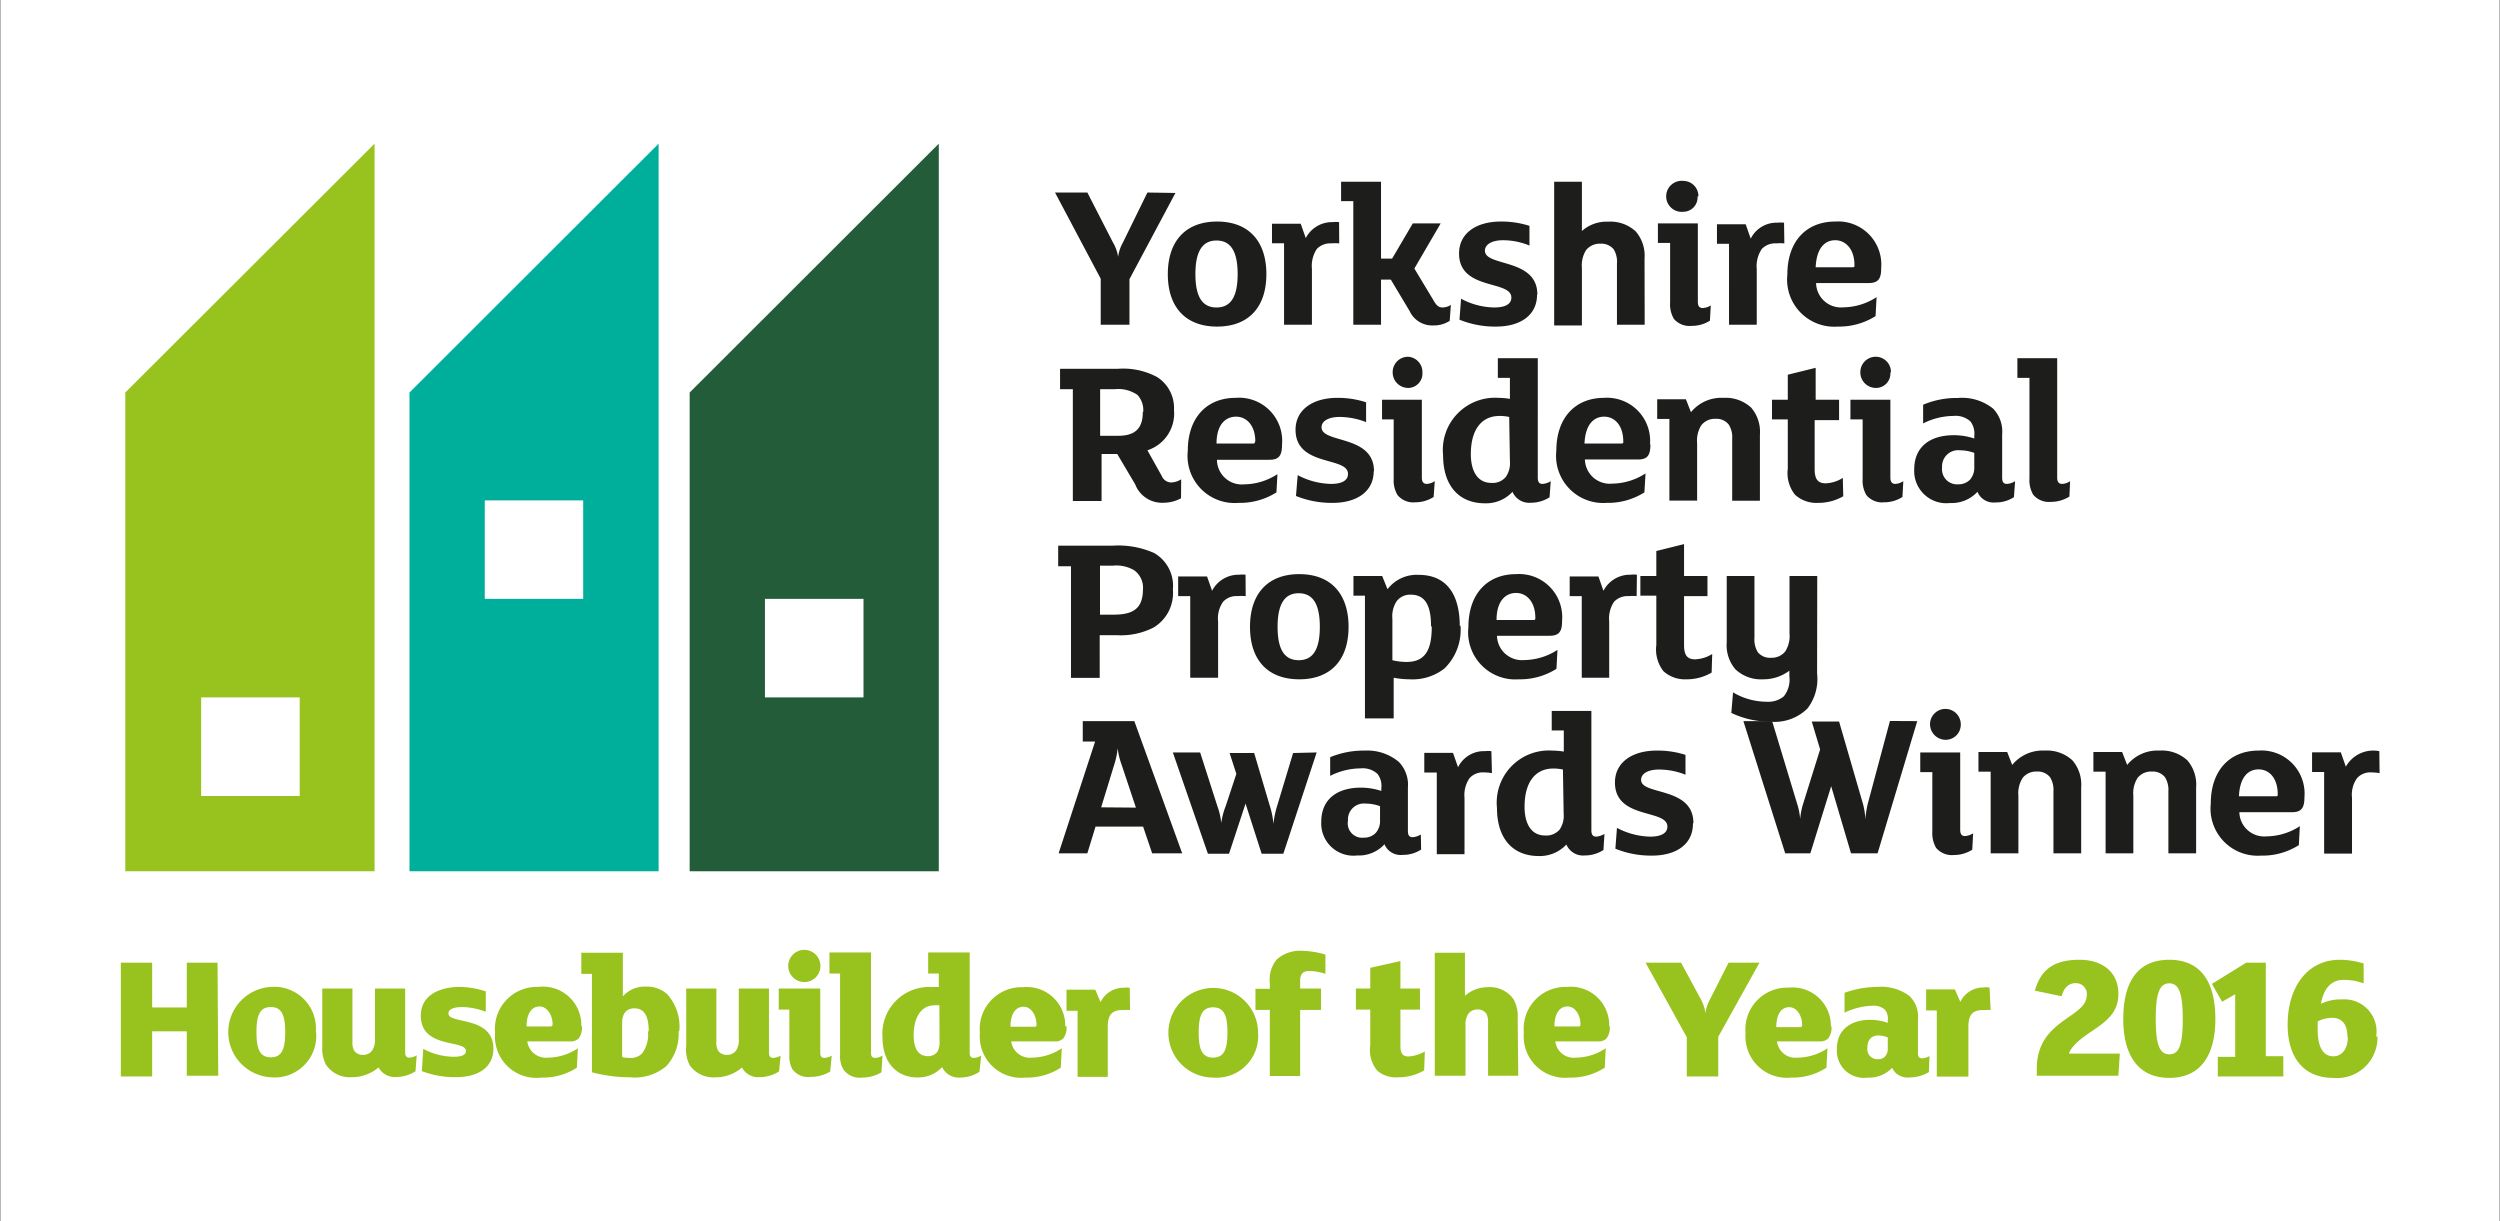
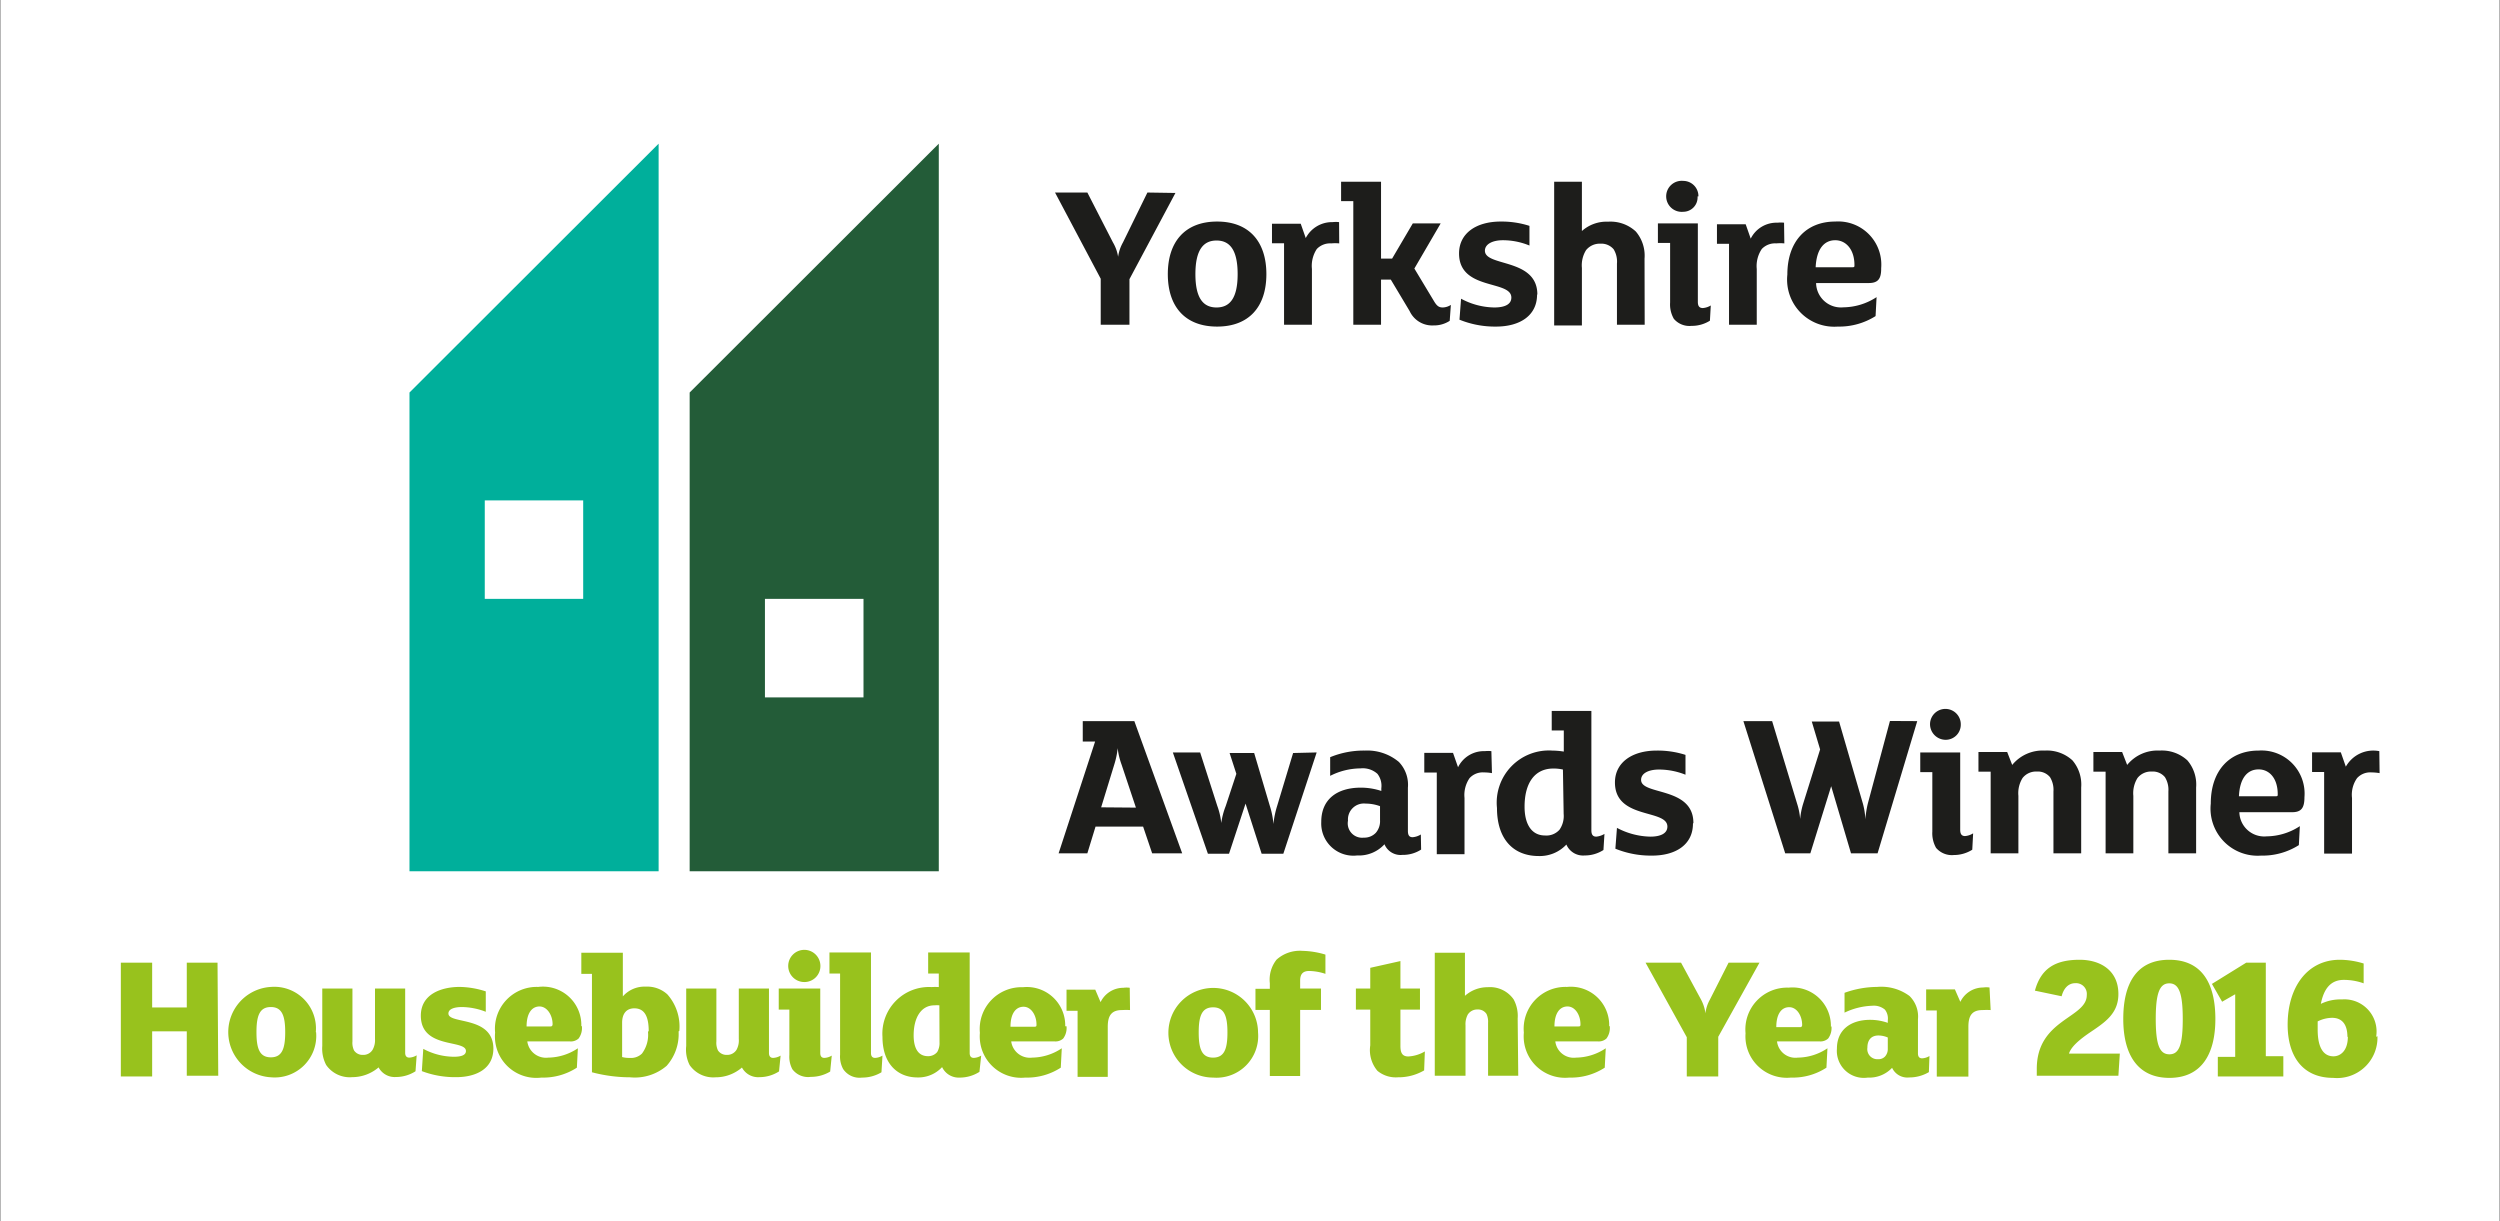
<svg xmlns="http://www.w3.org/2000/svg" id="Layer_1" data-name="Layer 1" viewBox="0 0 174 85">
  <rect x="0" y="0" width="174" height="85" fill="#808080" stroke="none" />
  <defs>
    <style>.cls-1{fill:#fff;}.cls-2{fill:#98c21d;}.cls-3{fill:#00af9b;}.cls-4{fill:#235c38;}.cls-5{fill:#1d1d1b;}</style>
  </defs>
  <rect class="cls-1" x="0.04" y="-0.07" width="173.92" height="85.14" />
-   <path class="cls-2" d="M14,48.54h6.86V55.4H14ZM8.72,60.64H26.07V10L8.72,27.32Z" />
  <path class="cls-3" d="M33.74,34.83h6.85v6.85H33.74ZM28.5,60.64H45.84V10L28.5,27.32Z" />
  <path class="cls-4" d="M60.1,48.54H53.24V41.68H60.1ZM48,27.32V60.64H65.34V10Z" />
  <path class="cls-2" d="M163.41,72.16c0,1-.54,1.36-1,1.36-.67,0-1.1-.56-1.1-1.86,0-.18,0-.4,0-.57a2.3,2.3,0,0,1,1-.25c.73,0,1.07.5,1.07,1.32m2,0A2.24,2.24,0,0,0,163,69.56a3.11,3.11,0,0,0-1.47.31c.21-1.06.69-1.67,1.6-1.67a4.09,4.09,0,0,1,1.38.24l0-1.38a5.71,5.71,0,0,0-1.66-.26c-2.24,0-3.63,1.88-3.63,4.52,0,2.14,1,3.7,3.17,3.7a2.81,2.81,0,0,0,3.08-2.9m-6.55,1.39h-1.22V67h-1.36l-2.39,1.48.71,1.24.91-.52v4.36h-1.21v1.36h4.56Zm-7-2.59c0,1.8-.25,2.46-.93,2.46s-.95-.66-.95-2.46.27-2.48.94-2.48.94.68.94,2.48m2.27,0c0-2.48-.94-4.12-3.21-4.12s-3.2,1.64-3.2,4.12,1,4.1,3.21,4.1,3.2-1.62,3.2-4.1M144,73.33c.2-.65,1.21-1.3,1.74-1.66.94-.64,1.7-1.25,1.7-2.49,0-1.62-1.23-2.38-2.7-2.38-1.7,0-2.69.61-3.11,2.15l1.86.39c.12-.48.42-.91.95-.91a.75.75,0,0,1,.8.83c0,1.61-3.48,1.67-3.48,5.13v.48h5.68l.1-1.54Zm-5.53-4.6a1.57,1.57,0,0,0-.44,0,1.76,1.76,0,0,0-1.59,1l-.38-.87h-2v1.47h.74v4.6H137V71.46c0-.81.28-1.16,1-1.16a5.28,5.28,0,0,1,.55,0ZM131.39,73a.77.77,0,0,1-.19.53.62.62,0,0,1-.49.19.7.7,0,0,1-.74-.8c0-.49.23-.85.77-.85a1.65,1.65,0,0,1,.65.14Zm2.9.5a1.1,1.1,0,0,1-.51.16c-.19,0-.29-.11-.29-.34V70.94a2,2,0,0,0-.59-1.62,3.3,3.3,0,0,0-2.26-.63,6.75,6.75,0,0,0-2.26.41v1.38a4.82,4.82,0,0,1,1.93-.48,1.2,1.2,0,0,1,.88.27,1,1,0,0,1,.2.75v.17a3.72,3.72,0,0,0-1.22-.21c-1.36,0-2.32.69-2.32,2A1.88,1.88,0,0,0,130,75a2.18,2.18,0,0,0,1.69-.68,1.17,1.17,0,0,0,1.19.67,2.67,2.67,0,0,0,1.37-.37Zm-8.86-2.17c0,.11-.05.16-.14.16h-1.66c0-.92.36-1.39.9-1.39s.9.61.9,1.23m2,.13a2.67,2.67,0,0,0-2.94-2.72,2.91,2.91,0,0,0-3,3.18A2.88,2.88,0,0,0,124.65,75a4.3,4.3,0,0,0,2.47-.69l.07-1.35a3.75,3.75,0,0,1-2.06.65,1.29,1.29,0,0,1-1.45-1.13h2.94a.79.79,0,0,0,.62-.2,1.23,1.23,0,0,0,.23-.85M120.31,67,119,69.59a2.46,2.46,0,0,0-.3.94h0a2.81,2.81,0,0,0-.33-1L117,67h-2.47l2.87,5.19v2.73h2.19V72.16L122.46,67ZM110,71.28c0,.11,0,.16-.14.16h-1.67c0-.92.37-1.39.91-1.39s.9.61.9,1.23m2,.13a2.67,2.67,0,0,0-2.94-2.72,2.91,2.91,0,0,0-3,3.18A2.88,2.88,0,0,0,109.22,75a4.32,4.32,0,0,0,2.47-.69l.07-1.35a3.78,3.78,0,0,1-2.06.65,1.29,1.29,0,0,1-1.45-1.13h2.94a.79.79,0,0,0,.62-.2,1.23,1.23,0,0,0,.23-.85m-6.41-.54a2.42,2.42,0,0,0-.28-1.33,2,2,0,0,0-1.81-.85,2.36,2.36,0,0,0-1.58.6v-3h-2.1v8.56H102v-3.5a1.42,1.42,0,0,1,.16-.76.78.78,0,0,1,.68-.35.7.7,0,0,1,.62.31,1.28,1.28,0,0,1,.11.62v3.68h2.1Zm-6.46,2.29a2.55,2.55,0,0,1-1.15.35c-.44,0-.55-.28-.55-.73V70.27h1.36V68.8H97.47V66.89l-2.1.47V68.8h-1v1.47h1v2.49a2.23,2.23,0,0,0,.5,1.77,2,2,0,0,0,1.42.45,3.55,3.55,0,0,0,1.83-.48Zm-6.92-6.74a5.88,5.88,0,0,0-1.59-.26,2.43,2.43,0,0,0-1.81.61,2.24,2.24,0,0,0-.47,1.64v.39h-1v1.47h1v4.6h2.11v-4.6h1.45V68.8H90.49v-.55c0-.45.19-.67.63-.67a3.77,3.77,0,0,1,1.13.2Zm-6.82,5.42c0,1.13-.21,1.75-1,1.75s-1-.62-1-1.75.21-1.75,1-1.75,1,.63,1,1.75m2.13,0A3.12,3.12,0,1,0,84.44,75a2.9,2.9,0,0,0,3.12-3.14m-8.93-3.11a1.53,1.53,0,0,0-.44,0,1.76,1.76,0,0,0-1.59,1l-.37-.87h-2v1.47H75v4.6h2.1V71.46c0-.81.29-1.16,1-1.16a4.91,4.91,0,0,1,.55,0Zm-6.49,2.55c0,.11,0,.16-.14.16H70.33c0-.92.37-1.39.91-1.39s.9.61.9,1.23m2,.13a2.67,2.67,0,0,0-2.94-2.72,2.91,2.91,0,0,0-3,3.18A2.88,2.88,0,0,0,71.36,75a4.32,4.32,0,0,0,2.47-.69l.07-1.35a3.78,3.78,0,0,1-2.06.65,1.31,1.31,0,0,1-1.46-1.13h3a.79.79,0,0,0,.62-.2,1.23,1.23,0,0,0,.23-.85m-8.84,1.12a1.21,1.21,0,0,1-.16.67.81.81,0,0,1-.64.29c-.74,0-1-.64-1-1.45,0-1.22.51-2.09,1.45-2.09a2.22,2.22,0,0,1,.34,0Zm2.9.92a1.1,1.1,0,0,1-.51.16c-.19,0-.29-.11-.29-.34v-7H64.6v1.47h.74v.94a4.07,4.07,0,0,0-.5,0,3.25,3.25,0,0,0-3.42,3.47c0,1.81,1,2.82,2.44,2.82a2.25,2.25,0,0,0,1.71-.72A1.28,1.28,0,0,0,66.8,75a2.54,2.54,0,0,0,1.37-.4Zm-6.87,0a1.1,1.1,0,0,1-.51.16c-.19,0-.29-.11-.29-.34v-7H57.73v1.47h.74v5.64a1.83,1.83,0,0,0,.21,1A1.37,1.37,0,0,0,60,75a2.59,2.59,0,0,0,1.35-.37Zm-3.53,0a1.1,1.1,0,0,1-.51.16c-.19,0-.29-.11-.29-.34V68.8H54.2v1.47h.74v3.15a1.83,1.83,0,0,0,.21,1,1.37,1.37,0,0,0,1.28.53,2.59,2.59,0,0,0,1.35-.37Zm-.79-6.25a1.12,1.12,0,1,0-1.12,1.13,1.11,1.11,0,0,0,1.12-1.13m-2.77,6.25a1.1,1.1,0,0,1-.52.16c-.18,0-.29-.11-.29-.34V68.8h-2.1v3.51a1.35,1.35,0,0,1-.16.76.76.76,0,0,1-.68.35.71.71,0,0,1-.61-.31,1.23,1.23,0,0,1-.11-.63V68.8h-2.1v4A2.37,2.37,0,0,0,48,74.13a2,2,0,0,0,1.81.85,2.79,2.79,0,0,0,1.83-.68,1.28,1.28,0,0,0,1.22.67,2.53,2.53,0,0,0,1.36-.4ZM45.1,71.81a2.18,2.18,0,0,1-.42,1.52,1.09,1.09,0,0,1-.85.3,1.84,1.84,0,0,1-.53-.06V71.18c0-.59.27-1,.85-1,.74,0,1,.62,1,1.58m2.13,0a3.37,3.37,0,0,0-.83-2.55,2.08,2.08,0,0,0-1.51-.54,2,2,0,0,0-1.59.68V66.31H40.46v1.47h.74v6.85a10.44,10.44,0,0,0,2.65.35,3.4,3.4,0,0,0,2.55-.8,3.33,3.33,0,0,0,.83-2.4m-8.77-.5c0,.11-.05.16-.14.16H36.65c0-.92.37-1.39.9-1.39s.91.61.91,1.23m2,.13a2.67,2.67,0,0,0-3-2.72,2.91,2.91,0,0,0-3,3.18A2.88,2.88,0,0,0,37.68,75a4.32,4.32,0,0,0,2.47-.69l.07-1.35a3.78,3.78,0,0,1-2.06.65,1.31,1.31,0,0,1-1.46-1.13h2.94a.8.8,0,0,0,.63-.2,1.23,1.23,0,0,0,.23-.85M34.34,73c0-2.33-3.13-1.69-3.13-2.46,0-.33.45-.45.94-.45a4.72,4.72,0,0,1,1.66.33V69A6.16,6.16,0,0,0,32,68.69c-1.3,0-2.71.51-2.71,2,0,2.34,3.14,1.64,3.14,2.46,0,.28-.31.4-.83.4A4.57,4.57,0,0,1,29.46,73l-.1,1.55a6.49,6.49,0,0,0,2.4.42c1.3,0,2.58-.53,2.58-2M29,73.45a1.1,1.1,0,0,1-.51.16c-.19,0-.29-.11-.29-.34V68.8h-2.1v3.51a1.36,1.36,0,0,1-.17.76.75.75,0,0,1-.67.35.71.71,0,0,1-.62-.31,1.23,1.23,0,0,1-.11-.63V68.8h-2.1v4a2.46,2.46,0,0,0,.27,1.32,2,2,0,0,0,1.82.85,2.83,2.83,0,0,0,1.83-.68,1.27,1.27,0,0,0,1.21.67,2.53,2.53,0,0,0,1.36-.4Zm-9.15-1.61c0,1.13-.21,1.75-1,1.75s-1-.62-1-1.75.21-1.75,1-1.75,1,.63,1,1.75m2.13,0a2.9,2.9,0,0,0-3.12-3.15,3.15,3.15,0,0,0,0,6.29A2.89,2.89,0,0,0,22,71.84M15.14,67H13v3.12H10.59V67H8.41v7.92h2.18V71.78H13v3.09h2.19Z" />
  <path class="cls-5" d="M165.6,52.28a2.19,2.19,0,0,0-2.33,1.08l-.35-1h-2v1.37h.84v5.68h1.94V55.54a2,2,0,0,1,.35-1.38,1.23,1.23,0,0,1,1-.4,3.45,3.45,0,0,1,.57.05Zm-7.07,3c0,.1,0,.14-.13.14h-2.57c.06-1.31.62-1.87,1.37-1.87s1.33.62,1.33,1.73m1.86.2a3,3,0,0,0-3.19-3.24c-2,0-3.33,1.37-3.33,3.69a3.28,3.28,0,0,0,3.5,3.62,4.71,4.71,0,0,0,2.63-.73l.07-1.32a4.29,4.29,0,0,1-2.31.71,1.73,1.73,0,0,1-1.9-1.68h3.66c.65,0,.87-.29.87-1.05m-7.54-.67a2.59,2.59,0,0,0-.61-1.89,2.63,2.63,0,0,0-1.94-.68,2.72,2.72,0,0,0-2.25,1l-.35-.9h-2v1.37h.85v5.68h1.93v-4a2,2,0,0,1,.29-1.24,1.19,1.19,0,0,1,1-.45,1.09,1.09,0,0,1,.91.39,1.68,1.68,0,0,1,.24,1v4.3h1.93Zm-8,0a2.59,2.59,0,0,0-.61-1.89,2.62,2.62,0,0,0-1.93-.68,2.73,2.73,0,0,0-2.26,1l-.35-.9h-2v1.37h.85v5.68h1.93v-4a2,2,0,0,1,.29-1.24,1.19,1.19,0,0,1,1-.45,1.09,1.09,0,0,1,.91.39,1.68,1.68,0,0,1,.24,1v4.3h1.93ZM137.33,58a1.24,1.24,0,0,1-.56.19c-.23,0-.34-.13-.34-.44V52.37h-2.78v1.37h.84v4.14a2.06,2.06,0,0,0,.26,1.13,1.44,1.44,0,0,0,1.24.5,2.4,2.4,0,0,0,1.28-.37Zm-.86-7.59a1.07,1.07,0,1,0-2.14,0,1.09,1.09,0,0,0,1.09,1.08,1.05,1.05,0,0,0,1.05-1.08m-4.93-.23L130,55.93a6.8,6.8,0,0,0-.17,1.1h0a5,5,0,0,0-.17-1.09L128,50.22h-1.9l.58,1.94L125.48,56a5.38,5.38,0,0,0-.19,1h0a4.62,4.62,0,0,0-.21-1.06l-1.74-5.75h-2l2.91,9.2H126l1.45-4.67,1.38,4.67h1.85l2.76-9.2Zm-13.68,7.1c0-2.55-3.64-1.91-3.64-3,0-.46.52-.72,1.25-.72a5,5,0,0,1,1.84.36V52.54a6.32,6.32,0,0,0-2-.3c-1.72,0-2.91.83-2.91,2.22,0,2.6,3.65,1.83,3.65,3.07,0,.46-.44.7-1.19.7a5.17,5.17,0,0,1-2.32-.61l-.11,1.45a6.56,6.56,0,0,0,2.56.48c1.61,0,2.84-.74,2.84-2.23m-9-.68a1.67,1.67,0,0,1-.29,1.11,1.22,1.22,0,0,1-1,.4c-1,0-1.43-.87-1.43-2,0-1.69.73-2.66,2-2.66a2.92,2.92,0,0,1,.67.07Zm2.84,1.4a1.33,1.33,0,0,1-.57.19c-.23,0-.34-.13-.34-.44V49.48H108v1.36h.84v1.47a5.31,5.31,0,0,0-.81-.07,3.63,3.63,0,0,0-3.84,4c0,2.12,1.1,3.34,2.91,3.34a2.53,2.53,0,0,0,1.92-.8,1.26,1.26,0,0,0,1.27.76,2.39,2.39,0,0,0,1.31-.38Zm-7.87-5.76a2,2,0,0,0-.45,0,2,2,0,0,0-1.87,1.12l-.35-1h-2v1.37H100v5.68h1.93V55.54a2.08,2.08,0,0,1,.35-1.38,1.24,1.24,0,0,1,1-.4,3.24,3.24,0,0,1,.56.05Zm-7.75,4.8a1.24,1.24,0,0,1-.29.88,1.1,1.1,0,0,1-.84.34,1,1,0,0,1-1.1-1.18,1.11,1.11,0,0,1,1.23-1.19,2.93,2.93,0,0,1,1,.18Zm2.84,1a1.28,1.28,0,0,1-.57.19c-.23,0-.33-.13-.33-.44v-3a2.3,2.3,0,0,0-.63-1.8A3.42,3.42,0,0,0,95,52.24a6.14,6.14,0,0,0-2.42.46V54a4.72,4.72,0,0,1,2.11-.52,1.52,1.52,0,0,1,1.18.38,1.35,1.35,0,0,1,.27,1v.19a4.54,4.54,0,0,0-1.42-.23c-1.66,0-2.76.81-2.76,2.38a2.24,2.24,0,0,0,2.5,2.34,2.41,2.41,0,0,0,1.9-.78,1.21,1.21,0,0,0,1.25.74,2.31,2.31,0,0,0,1.3-.37Zm-8.89-5.67-1.11,3.68a6.43,6.43,0,0,0-.26,1.26,5.51,5.51,0,0,0-.25-1.26l-1.09-3.68H85.58l.47,1.45-.74,2.24A5.1,5.1,0,0,0,85,57.28a5,5,0,0,0-.28-1.2l-1.19-3.71h-1.9l2.44,7.05h1.47l1.15-3.49,1.12,3.49h1.51l2.32-7.05ZM76.64,56.19l.92-3a5.58,5.58,0,0,0,.23-1.12h0a4.91,4.91,0,0,0,.27,1.14l1,3Zm2.31-6H75.36v1.42h.86l-2.54,7.78h2l.57-1.86h3.31l.63,1.86h2.09Z" />
-   <path class="cls-5" d="M126.48,40.09h-1.93v4a2,2,0,0,1-.29,1.24,1.2,1.2,0,0,1-1,.45,1.09,1.09,0,0,1-.92-.39,1.71,1.71,0,0,1-.23-1V40.09h-1.93V44.7a2.59,2.59,0,0,0,.61,1.89,2.61,2.61,0,0,0,1.93.69,3,3,0,0,0,1.82-.6v.39a1.87,1.87,0,0,1-.39,1.4,1.72,1.72,0,0,1-1.22.37,4.6,4.6,0,0,1-2.31-.65l-.12,1.43a6.32,6.32,0,0,0,2.7.61,3.26,3.26,0,0,0,2.6-.92,3.37,3.37,0,0,0,.67-2.43Zm-7.31,5.43a2.45,2.45,0,0,1-1.19.37c-.6,0-.77-.36-.77-1v-3.4h1.63V40.09h-1.63V37.87l-1.93.48v1.74h-1.11v1.37h1.11v3.43a2.47,2.47,0,0,0,.49,1.82,2.22,2.22,0,0,0,1.6.57,3.38,3.38,0,0,0,1.76-.47ZM113.93,40a2.09,2.09,0,0,0-.46,0,2.07,2.07,0,0,0-1.87,1.12l-.35-1h-2v1.37h.84v5.68H112V43.26a2.1,2.1,0,0,1,.34-1.38,1.29,1.29,0,0,1,1-.39,3.48,3.48,0,0,1,.57,0Zm-7.07,3c0,.1,0,.15-.13.15h-2.57c0-1.31.62-1.88,1.36-1.88s1.34.63,1.34,1.73m1.86.21a3,3,0,0,0-3.2-3.25c-2,0-3.32,1.37-3.32,3.7a3.28,3.28,0,0,0,3.5,3.62,4.74,4.74,0,0,0,2.63-.73l.07-1.32a4.31,4.31,0,0,1-2.31.71,1.74,1.74,0,0,1-1.9-1.69h3.66c.65,0,.87-.29.87-1m-9.07.37c0,1.51-.39,2.45-1.74,2.45a4,4,0,0,1-1-.12V43.08a1.93,1.93,0,0,1,.28-1.21,1.16,1.16,0,0,1,1-.48c1,0,1.41.75,1.41,2.19m2,0c0-2.16-.88-3.57-2.86-3.57a2.56,2.56,0,0,0-2.17,1l-.37-.92h-2v1.37H95V50H97V47.17a6,6,0,0,0,1.12.11,3.6,3.6,0,0,0,2.41-.75,3.75,3.75,0,0,0,1.12-3m-9.79.1c0,1.71-.57,2.32-1.47,2.32s-1.47-.61-1.47-2.32.57-2.34,1.47-2.34,1.47.62,1.47,2.34m2,0c0-2.29-1.22-3.67-3.43-3.67s-3.43,1.38-3.43,3.67,1.22,3.65,3.43,3.65,3.43-1.37,3.43-3.65M86.69,40a2,2,0,0,0-.45,0,2.07,2.07,0,0,0-1.88,1.12l-.35-1H82v1.37h.84v5.68h1.94V43.26a2,2,0,0,1,.35-1.38,1.25,1.25,0,0,1,1-.39,3.48,3.48,0,0,1,.57,0Zm-7.14,1c0,1.41-.74,1.78-2.06,1.78h-.93V39.37h.9a2.45,2.45,0,0,1,1.48.32,1.51,1.51,0,0,1,.61,1.36m2.08,0a2.63,2.63,0,0,0-1.3-2.56,6.17,6.17,0,0,0-2.92-.51H73.65v1.43h.89v7.77h2V44.21h1.2a5,5,0,0,0,2.56-.54A2.8,2.8,0,0,0,81.63,41" />
-   <path class="cls-5" d="M144.08,33.49a1.06,1.06,0,0,1-.55.19c-.23,0-.35-.13-.35-.44V24.93h-2.77V26.3h.84v7a2,2,0,0,0,.26,1.13,1.43,1.43,0,0,0,1.24.5,2.4,2.4,0,0,0,1.28-.37Zm-6.67-1a1.29,1.29,0,0,1-.29.89,1.15,1.15,0,0,1-.84.33,1.05,1.05,0,0,1-1.11-1.18,1.12,1.12,0,0,1,1.24-1.19,3,3,0,0,1,1,.18Zm2.84,1a1.17,1.17,0,0,1-.57.19c-.23,0-.33-.13-.33-.44v-3a2.3,2.3,0,0,0-.63-1.8,3.45,3.45,0,0,0-2.46-.74,5.92,5.92,0,0,0-2.41.47v1.3a4.72,4.72,0,0,1,2.11-.52,1.52,1.52,0,0,1,1.18.38,1.39,1.39,0,0,1,.27,1v.19a4.54,4.54,0,0,0-1.42-.23c-1.66,0-2.76.81-2.76,2.38a2.24,2.24,0,0,0,2.5,2.34,2.43,2.43,0,0,0,1.9-.78,1.21,1.21,0,0,0,1.25.74,2.27,2.27,0,0,0,1.29-.37Zm-7.78,0a1.13,1.13,0,0,1-.55.19c-.23,0-.35-.13-.35-.44V27.82h-2.78v1.37h.85v4.14a2,2,0,0,0,.26,1.13,1.42,1.42,0,0,0,1.23.5,2.34,2.34,0,0,0,1.28-.37Zm-.86-7.59a1.06,1.06,0,0,0-1.06-1.07,1.07,1.07,0,0,0-1.07,1.07A1.08,1.08,0,0,0,130.57,27a1,1,0,0,0,1-1.08m-3.31,7.34a2.36,2.36,0,0,1-1.19.38c-.6,0-.77-.36-.77-1v-3.4H128V27.82h-1.63V25.6l-1.94.48v1.74h-1.1v1.37h1.1v3.43a2.41,2.41,0,0,0,.5,1.81,2.2,2.2,0,0,0,1.6.57,3.47,3.47,0,0,0,1.76-.46Zm-5.77-3a2.59,2.59,0,0,0-.61-1.89,2.62,2.62,0,0,0-1.93-.68,2.73,2.73,0,0,0-2.26,1l-.35-.9h-2v1.37h.85v5.68h1.93v-4a2,2,0,0,1,.29-1.24,1.19,1.19,0,0,1,1-.45,1.08,1.08,0,0,1,.91.4,1.63,1.63,0,0,1,.24,1v4.3h1.93Zm-9.51.47c0,.1,0,.14-.13.14h-2.57c.06-1.31.63-1.87,1.37-1.87s1.33.62,1.33,1.73m1.86.2a3,3,0,0,0-3.19-3.24c-2,0-3.33,1.37-3.33,3.69a3.28,3.28,0,0,0,3.5,3.62,4.74,4.74,0,0,0,2.63-.73l.08-1.32a4.35,4.35,0,0,1-2.32.71,1.73,1.73,0,0,1-1.9-1.68H114c.66,0,.87-.29.87-1.05m-9.78,1.16a1.67,1.67,0,0,1-.29,1.11,1.19,1.19,0,0,1-1,.41c-1,0-1.43-.88-1.43-2,0-1.69.73-2.66,2-2.66a3,3,0,0,1,.67.07Zm2.84,1.4a1.21,1.21,0,0,1-.57.19c-.23,0-.33-.13-.33-.44V24.93h-2.78V26.3h.84v1.46a5.31,5.31,0,0,0-.81-.07,3.63,3.63,0,0,0-3.84,4c0,2.12,1.11,3.34,2.91,3.34a2.5,2.5,0,0,0,1.92-.8,1.26,1.26,0,0,0,1.28.76,2.38,2.38,0,0,0,1.3-.38Zm-8.07,0a1.13,1.13,0,0,1-.55.19c-.23,0-.35-.13-.35-.44V27.82H96.19v1.37H97v4.14a2,2,0,0,0,.27,1.13,1.42,1.42,0,0,0,1.23.5,2.37,2.37,0,0,0,1.28-.37ZM99,25.9A1.06,1.06,0,0,0,98,24.83a1.07,1.07,0,0,0-1.07,1.07A1.08,1.08,0,0,0,98,27a1,1,0,0,0,1-1.08m-3.37,6.88c0-2.56-3.65-1.92-3.65-3.06,0-.46.53-.72,1.25-.72a5.07,5.07,0,0,1,1.85.36V28a6.33,6.33,0,0,0-2-.31c-1.71,0-2.91.83-2.91,2.22,0,2.6,3.65,1.84,3.65,3.07,0,.47-.43.7-1.19.7a5.16,5.16,0,0,1-2.31-.61l-.12,1.45a6.6,6.6,0,0,0,2.56.48c1.61,0,2.85-.74,2.85-2.22m-8.27-2.05c0,.1,0,.14-.13.14H84.67c0-1.31.62-1.87,1.36-1.87s1.34.62,1.34,1.73m1.86.2A3,3,0,0,0,86,27.69c-2,0-3.33,1.37-3.33,3.69A3.28,3.28,0,0,0,86.21,35a4.74,4.74,0,0,0,2.63-.73L88.91,33a4.31,4.31,0,0,1-2.31.71A1.73,1.73,0,0,1,84.7,32h3.66c.65,0,.87-.29.87-1.05m-9.69-2.27c0,1.08-.48,1.65-1.7,1.65H76.57V27.09h1a2.33,2.33,0,0,1,1.6.4,1.56,1.56,0,0,1,.4,1.17m2.64,4.7a1.41,1.41,0,0,1-.68.22.72.72,0,0,1-.67-.45l-1-1.79a2.69,2.69,0,0,0,1.85-2.81,2.55,2.55,0,0,0-1.18-2.29,5,5,0,0,0-2.75-.57h-4v1.42h.89v7.78h2V31.6h1.09l1.25,2.11a2,2,0,0,0,2,1.28,2.54,2.54,0,0,0,1.19-.31Z" />
  <path class="cls-5" d="M129.07,18.45c0,.11,0,.15-.13.15h-2.57c.06-1.31.62-1.88,1.36-1.88s1.34.63,1.34,1.73m1.86.21a3,3,0,0,0-3.2-3.24c-2,0-3.33,1.36-3.33,3.69a3.28,3.28,0,0,0,3.51,3.62,4.74,4.74,0,0,0,2.63-.73l.07-1.32a4.31,4.31,0,0,1-2.31.71,1.73,1.73,0,0,1-1.9-1.69h3.66c.65,0,.87-.29.87-1m-6.76-3.2a2,2,0,0,0-.45,0,2,2,0,0,0-1.87,1.11l-.35-1h-2v1.36h.84V22.6h1.93V18.72a2.13,2.13,0,0,1,.35-1.39,1.27,1.27,0,0,1,1-.39,3.27,3.27,0,0,1,.57,0Zm-5.1,5.76a1.24,1.24,0,0,1-.55.18c-.24,0-.35-.13-.35-.43V15.55h-2.78v1.36h.85v4.15a2,2,0,0,0,.26,1.13,1.42,1.42,0,0,0,1.23.49,2.35,2.35,0,0,0,1.28-.36Zm-.86-7.59a1.06,1.06,0,0,0-1.06-1.08,1.08,1.08,0,1,0,0,2.15,1,1,0,0,0,1-1.07M114.46,18a2.59,2.59,0,0,0-.61-1.89,2.59,2.59,0,0,0-1.93-.68,2.56,2.56,0,0,0-1.82.65V12.65h-1.93v10h1.93v-4a2,2,0,0,1,.29-1.24,1.22,1.22,0,0,1,1-.45,1.12,1.12,0,0,1,.92.39,1.65,1.65,0,0,1,.23,1V22.6h1.93ZM107,20.5c0-2.55-3.65-1.92-3.65-3.05,0-.46.53-.73,1.25-.73a4.83,4.83,0,0,1,1.85.37V15.72a6.34,6.34,0,0,0-2-.3c-1.71,0-2.9.82-2.9,2.22,0,2.6,3.64,1.83,3.64,3.07,0,.46-.43.69-1.19.69a5,5,0,0,1-2.31-.61l-.11,1.46a6.55,6.55,0,0,0,2.55.48c1.62,0,2.85-.74,2.85-2.23m-6,.72a1.07,1.07,0,0,1-.57.18c-.26,0-.4-.11-.58-.4l-1.39-2.31,1.83-3.14H98.33L96.89,18h-.77V12.65H93.34V14h.85V22.6h1.93V19.46h.68l1.31,2.19a1.73,1.73,0,0,0,1.66,1,2,2,0,0,0,1.13-.32Zm-7.78-5.76a2,2,0,0,0-.45,0,2.06,2.06,0,0,0-1.87,1.11l-.35-1h-2v1.36h.84V22.6h1.94V18.72a2.13,2.13,0,0,1,.34-1.39,1.28,1.28,0,0,1,1-.39,3.24,3.24,0,0,1,.56,0Zm-7.06,3.62c0,1.71-.57,2.32-1.47,2.32s-1.47-.61-1.47-2.32.57-2.34,1.47-2.34,1.47.62,1.47,2.34m2,0c0-2.28-1.22-3.66-3.43-3.66s-3.43,1.38-3.43,3.66,1.22,3.65,3.43,3.65,3.43-1.37,3.43-3.65M79.86,13.4l-1.7,3.47a2.84,2.84,0,0,0-.34,1h0a2.85,2.85,0,0,0-.36-1L75.68,13.4H73.43l3.18,6v3.2h2V19.43l3.2-6Z" />
</svg>